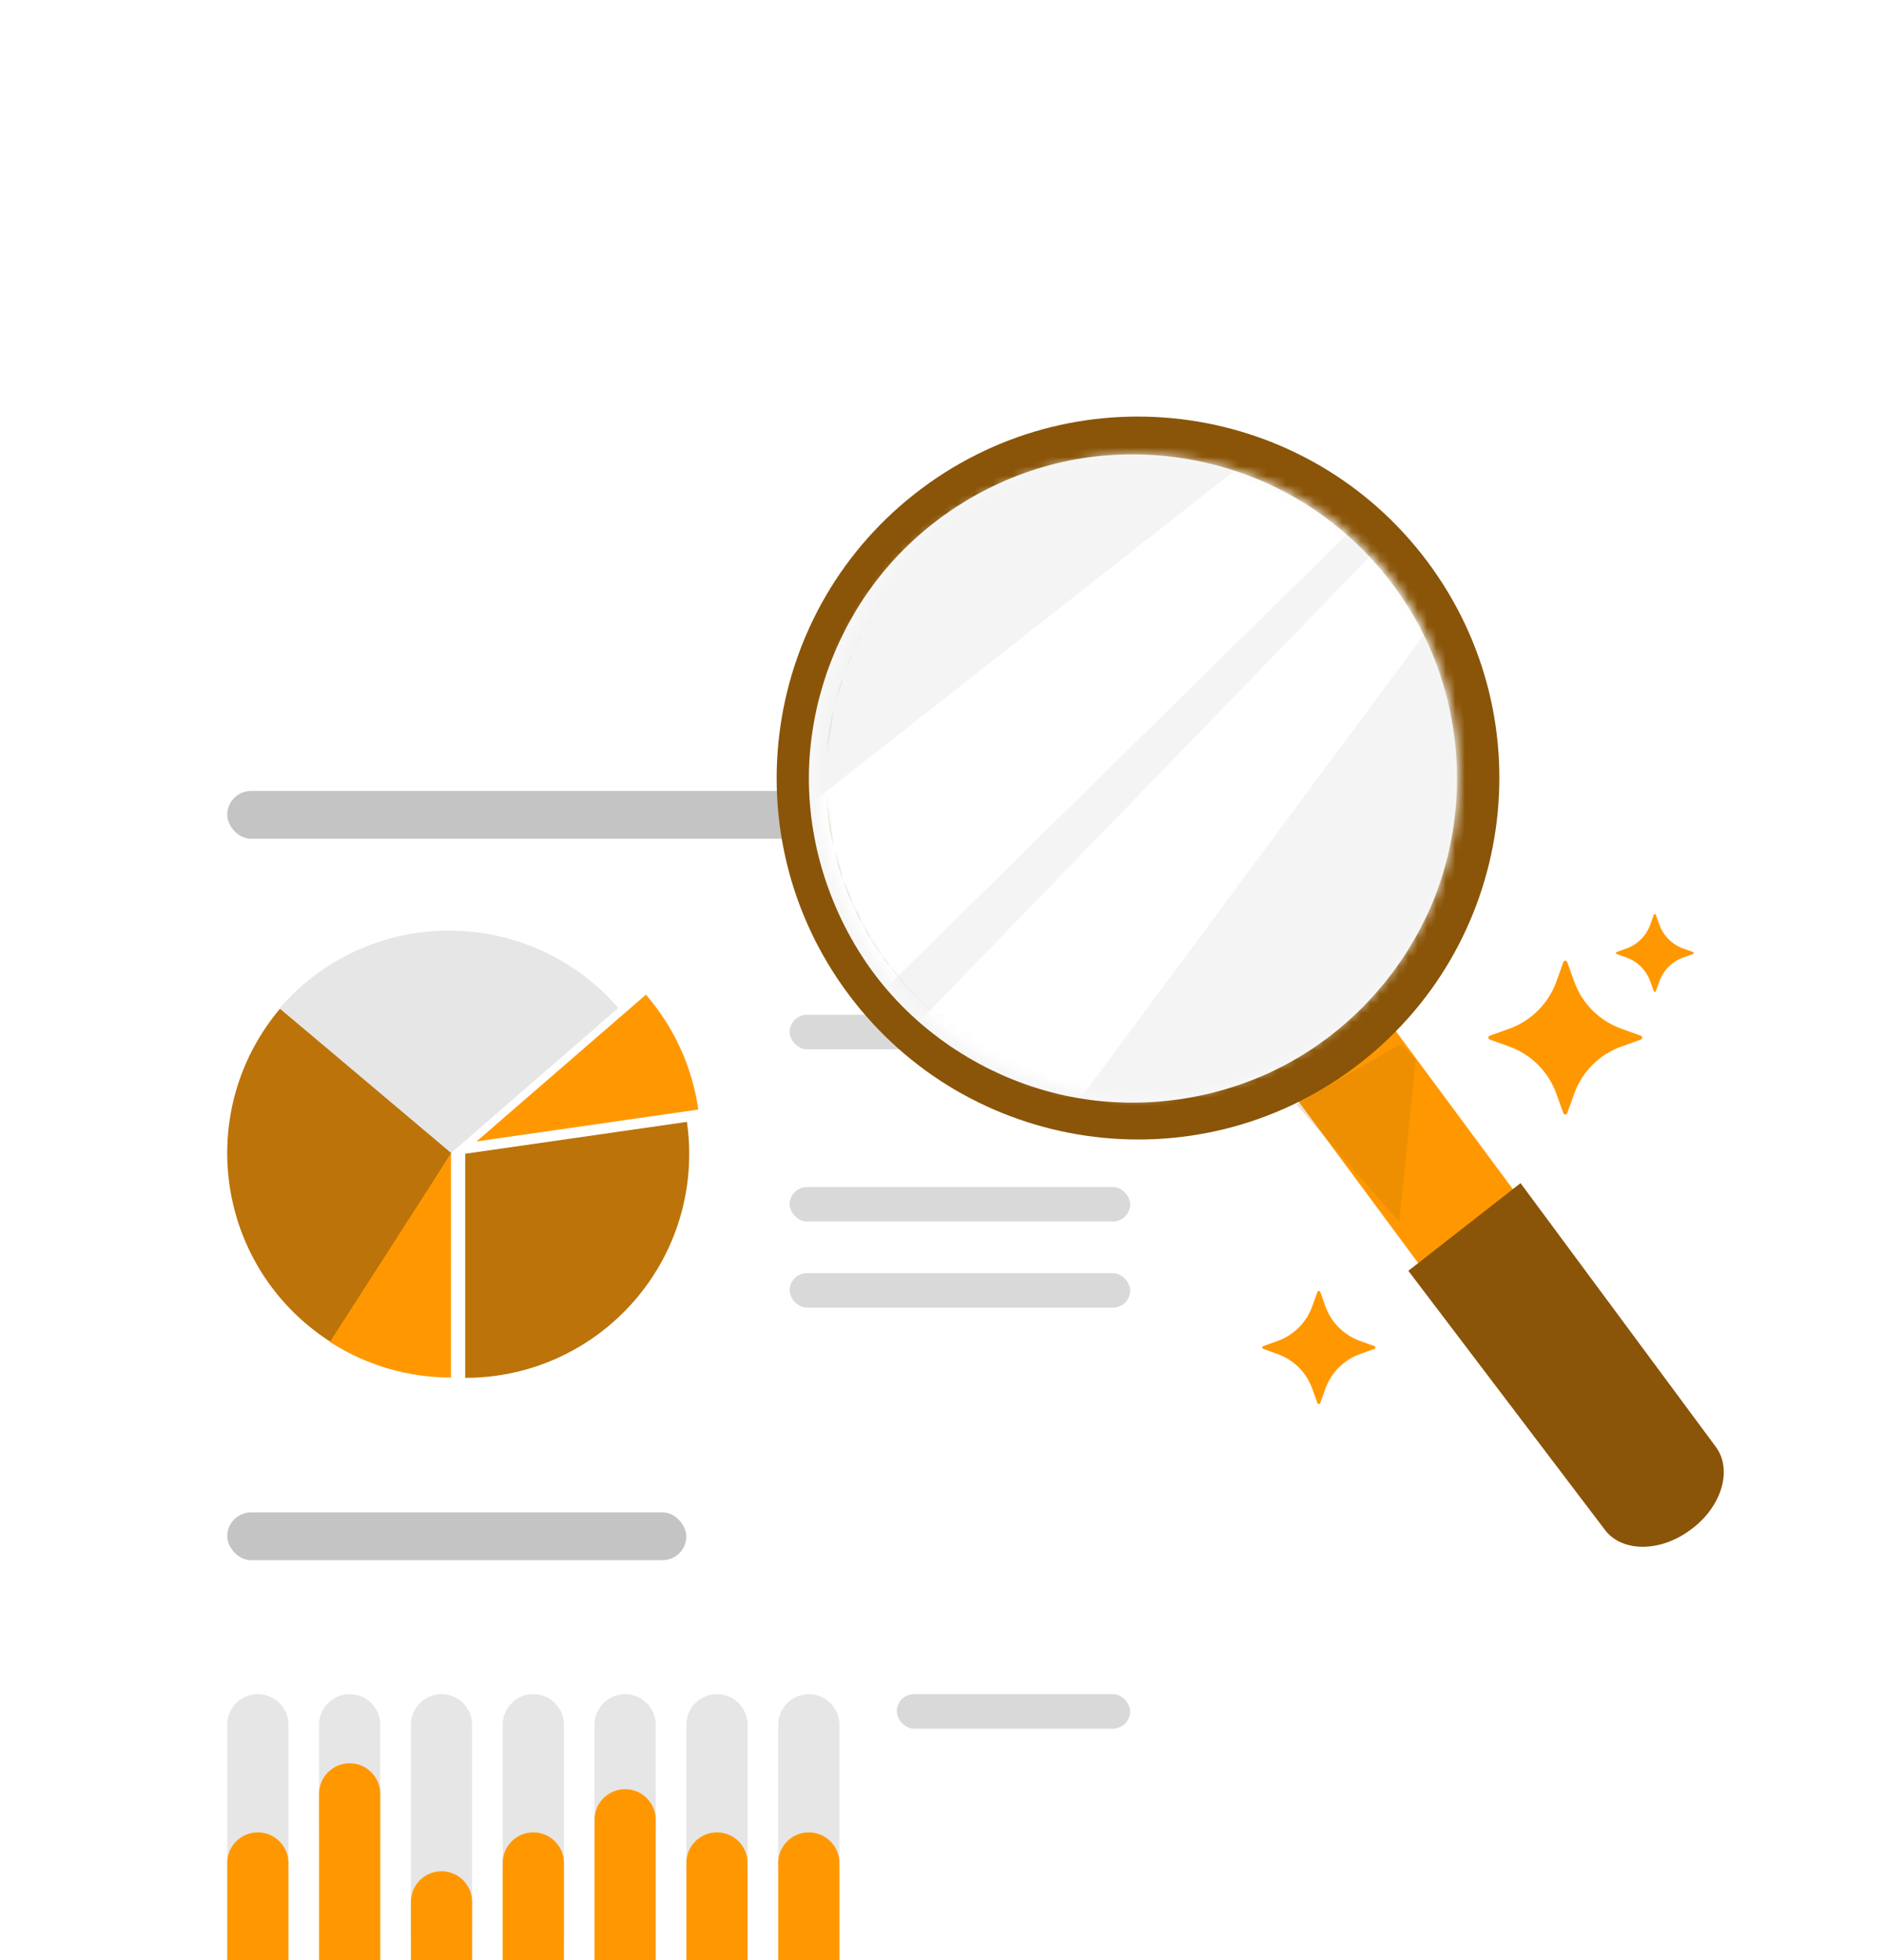
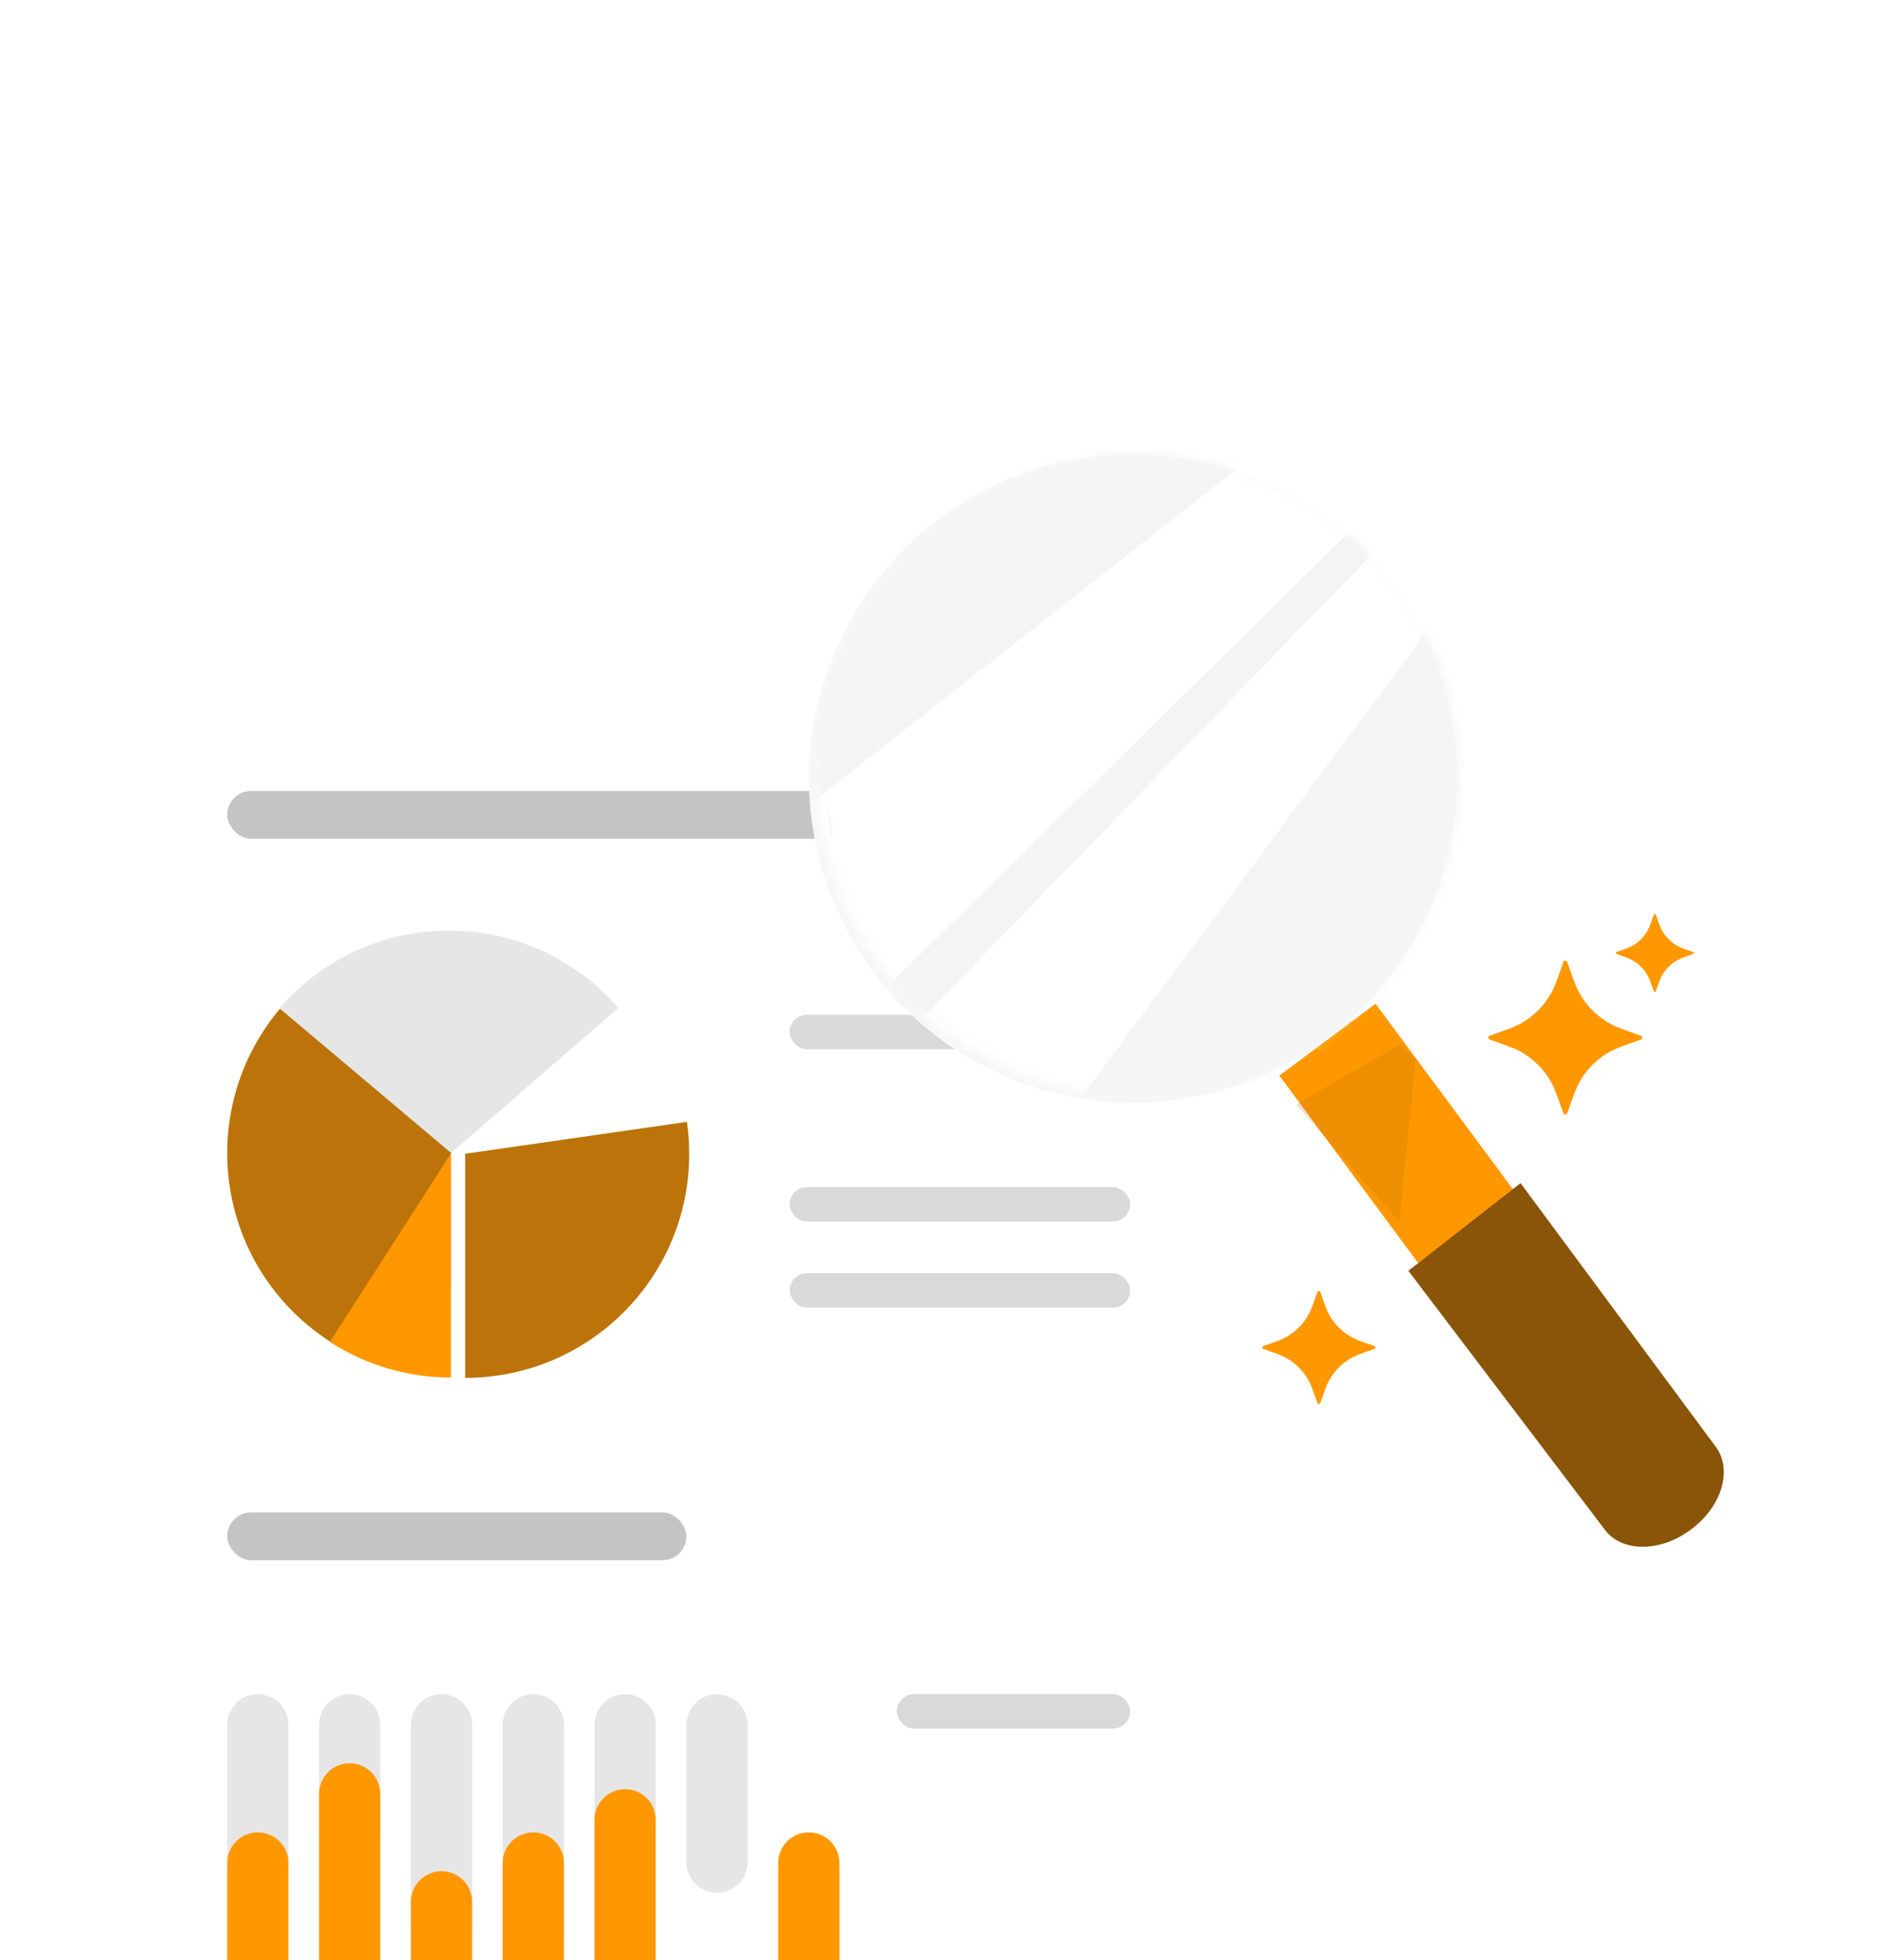
<svg xmlns="http://www.w3.org/2000/svg" width="200" height="208" viewBox="0 0 200 208" fill="none">
  <g filter="url(#filter0_ddddd_821_55096)">
    <rect x="16" y="19" width="112.1" height="146.217" rx="12" fill="white" />
    <path d="M47.673 42.76C40.49 42.76 34.06 45.941 29.701 50.969L47.673 66.541L65.645 50.969C61.285 45.942 54.856 42.76 47.673 42.76Z" fill="#E6E6E6" />
    <path d="M72.922 63.056L49.385 66.44V90.221C62.529 90.221 73.166 79.584 73.166 66.44C73.166 65.29 73.08 64.161 72.922 63.056Z" fill="#BC7309" />
    <path d="M29.725 51.047C21.254 61.098 22.531 76.085 32.58 84.556C33.458 85.297 34.377 85.959 35.325 86.552L47.907 66.374L29.725 51.047Z" fill="#BC7309" />
    <path d="M47.875 90.187C43.419 90.187 38.948 88.943 35.02 86.41L47.878 66.407L47.875 90.187Z" fill="#FF9800" />
-     <path d="M74.131 61.746C73.472 57.119 71.485 52.924 68.566 49.558L50.594 65.13L74.131 61.746Z" fill="#FF9800" />
    <rect x="83.828" y="51.696" width="36.148" height="3.655" rx="1.828" fill="#D9D9D9" />
    <rect x="83.828" y="69.973" width="36.148" height="3.655" rx="1.828" fill="#D9D9D9" />
    <rect x="83.828" y="79.112" width="36.148" height="3.655" rx="1.828" fill="#D9D9D9" />
    <path d="M30.62 141.625V127.038C30.62 125.243 29.165 123.788 27.37 123.788C25.576 123.788 24.121 125.243 24.121 127.038V141.625C24.121 143.419 25.576 144.874 27.37 144.874C29.165 144.874 30.62 143.419 30.62 141.625Z" fill="#E6E6E6" />
    <path d="M30.62 152.626V141.706C30.62 139.911 29.165 138.456 27.37 138.456C25.576 138.456 24.121 139.911 24.121 141.706V152.626C24.121 154.42 25.576 155.875 27.37 155.875C29.165 155.875 30.62 154.42 30.62 152.626Z" fill="#FF9800" />
    <path d="M79.36 141.625V127.038C79.36 125.243 77.905 123.788 76.111 123.788C74.316 123.788 72.861 125.243 72.861 127.038V141.625C72.861 143.419 74.316 144.874 76.111 144.874C77.905 144.874 79.36 143.419 79.36 141.625Z" fill="#E6E6E6" />
-     <path d="M79.36 152.626V141.706C79.36 139.911 77.905 138.456 76.111 138.456C74.316 138.456 72.861 139.911 72.861 141.706V152.626C72.861 154.42 74.316 155.875 76.111 155.875C77.905 155.875 79.36 154.42 79.36 152.626Z" fill="#FF9800" />
-     <path d="M89.108 141.624V127.038C89.108 125.243 87.653 123.788 85.859 123.788C84.064 123.788 82.609 125.243 82.609 127.038V141.624C82.609 143.419 84.064 144.874 85.859 144.874C87.653 144.874 89.108 143.419 89.108 141.624Z" fill="#E6E6E6" />
    <path d="M89.108 152.626V141.706C89.108 139.911 87.653 138.456 85.859 138.456C84.064 138.456 82.609 139.911 82.609 141.706V152.626C82.609 154.42 84.064 155.875 85.859 155.875C87.653 155.875 89.108 154.42 89.108 152.626Z" fill="#FF9800" />
    <path d="M59.864 149.417V127.038C59.864 125.243 58.409 123.788 56.614 123.788C54.82 123.788 53.365 125.243 53.365 127.038V149.417C53.365 151.212 54.82 152.666 56.614 152.666C58.409 152.666 59.864 151.212 59.864 149.417Z" fill="#E6E6E6" />
    <path d="M59.864 152.626V141.706C59.864 139.911 58.409 138.456 56.614 138.456C54.82 138.456 53.365 139.911 53.365 141.706V152.626C53.365 154.42 54.82 155.875 56.614 155.875C58.409 155.875 59.864 154.42 59.864 152.626Z" fill="#FF9800" />
    <path d="M50.118 148.959V127.038C50.118 125.243 48.663 123.788 46.868 123.788C45.074 123.788 43.619 125.243 43.619 127.038V148.959C43.619 150.753 45.074 152.208 46.868 152.208C48.663 152.208 50.118 150.753 50.118 148.959Z" fill="#E6E6E6" />
    <path d="M50.118 152.626V145.831C50.118 144.037 48.663 142.582 46.868 142.582C45.074 142.582 43.619 144.037 43.619 145.831V152.626C43.619 154.42 45.074 155.875 46.868 155.875C48.663 155.875 50.118 154.42 50.118 152.626Z" fill="#FF9800" />
    <path d="M40.368 138.187V127.038C40.368 125.243 38.913 123.789 37.118 123.789C35.324 123.789 33.869 125.243 33.869 127.038V138.187C33.869 139.981 35.324 141.436 37.118 141.436C38.913 141.436 40.368 139.981 40.368 138.187Z" fill="#E6E6E6" />
    <path d="M40.368 152.626V134.372C40.368 132.577 38.913 131.123 37.118 131.123C35.324 131.123 33.869 132.577 33.869 134.372V152.626C33.869 154.42 35.324 155.875 37.118 155.875C38.913 155.875 40.368 154.42 40.368 152.626Z" fill="#FF9800" />
    <path d="M69.612 138.187V127.038C69.612 125.243 68.157 123.788 66.362 123.788C64.568 123.788 63.113 125.243 63.113 127.038V138.187C63.113 139.981 64.568 141.436 66.362 141.436C68.157 141.436 69.612 139.981 69.612 138.187Z" fill="#E6E6E6" />
    <path d="M69.612 152.625V137.121C69.612 135.327 68.157 133.872 66.362 133.872C64.568 133.872 63.113 135.327 63.113 137.121V152.625C63.113 154.42 64.568 155.874 66.362 155.874C68.157 155.874 69.612 154.42 69.612 152.625Z" fill="#FF9800" />
    <rect x="95.199" y="123.788" width="24.776" height="3.655" rx="1.828" fill="#D9D9D9" />
    <rect x="24.121" y="27.936" width="82.45" height="5.077" rx="2.538" fill="#C4C4C4" />
    <rect x="24.121" y="104.496" width="48.739" height="5.077" rx="2.538" fill="#C4C4C4" />
  </g>
  <path d="M172.961 142.884L162.752 150.511L135.811 114.144L146.02 106.516L172.961 142.884Z" fill="#FF9800" />
  <path d="M179.575 162.261L179.456 162.349C176.235 164.755 172.162 164.747 170.359 162.333L149.507 134.862L161.416 125.557L182.138 153.534C183.943 155.949 182.795 159.858 179.574 162.263L179.575 162.261Z" fill="#8A5508" />
  <path opacity="0.2" d="M148.681 110.789L150.297 112.418L148.542 129.663L137.6 117.201L148.681 110.789Z" fill="#AE6D0D" />
-   <path d="M151.535 59.608C138.855 42.638 114.82 39.159 97.85 51.84C80.879 64.52 77.4 88.555 90.081 105.525C102.762 122.495 126.796 125.974 143.767 113.294C160.736 100.615 164.216 76.578 151.535 59.608ZM140.559 109C125.961 119.908 105.282 116.915 94.376 102.316C83.467 87.717 86.46 67.038 101.06 56.132C115.658 45.224 136.337 48.217 147.244 62.815C158.152 77.413 155.159 98.092 140.562 108.999L140.559 109Z" fill="#8A5508" />
  <path opacity="0.5" d="M134.092 112.771C150.774 105.434 158.349 85.962 151.012 69.281C143.674 52.599 124.203 45.024 107.521 52.361C90.84 59.699 83.265 79.17 90.602 95.852C97.939 112.534 117.411 120.109 134.092 112.771Z" fill="#D7E8F4" />
  <g opacity="0.22">
    <path d="M99.13 72.707C102.794 62.843 112.616 56.448 123.136 57.408C133.628 58.363 142.292 66.527 143.96 76.928C144.431 79.861 149.013 79.345 148.541 76.41C146.62 64.436 137.252 54.982 125.291 53.036C113.502 51.117 101.83 57.351 96.265 67.778C95.727 68.788 95.279 69.843 94.883 70.913C93.853 73.689 98.091 75.505 99.129 72.709L99.13 72.707Z" fill="white" />
  </g>
-   <path opacity="0.31" d="M148.744 83.627C149.748 84.969 149.472 86.872 148.13 87.876C146.785 88.879 144.885 88.604 143.881 87.261C142.877 85.919 143.153 84.017 144.495 83.013C145.838 82.008 147.74 82.285 148.744 83.627Z" fill="white" />
+   <path opacity="0.31" d="M148.744 83.627C149.748 84.969 149.472 86.872 148.13 87.876C146.785 88.879 144.885 88.604 143.881 87.261C142.877 85.919 143.153 84.017 144.495 83.013C145.838 82.008 147.74 82.285 148.744 83.627" fill="white" />
  <path d="M150.717 94.458C147.815 101.839 142.343 107.959 135.3 111.617C128.346 115.23 120.262 116.161 112.647 114.378C104.865 112.553 97.977 107.721 93.42 101.189C88.983 94.828 87.019 86.913 87.802 79.216C88.613 71.234 92.497 63.693 98.448 58.332C104.18 53.166 111.755 50.159 119.467 49.962C127.519 49.756 135.446 52.638 141.57 57.843C147.468 62.856 151.348 70.016 152.561 77.636C153.462 83.296 152.771 89.122 150.717 94.458C150.311 95.514 151.947 96.151 152.354 95.095C155.208 87.678 155.419 79.552 153.008 71.989C150.654 64.605 145.677 58.144 139.219 53.883C132.523 49.461 124.365 47.553 116.405 48.426C108.752 49.267 101.461 52.817 96.009 58.237C90.31 63.898 86.769 71.518 86.013 79.508C85.283 87.229 87.331 95.028 91.534 101.516C95.856 108.186 102.57 113.135 110.138 115.496C117.639 117.835 125.79 117.449 133.083 114.562C141.894 111.076 148.9 103.889 152.357 95.096C152.772 94.041 151.135 93.406 150.721 94.46L150.717 94.458Z" fill="#F7F7F7" />
  <mask id="mask0_821_55096" style="mask-type:luminance" maskUnits="userSpaceOnUse" x="86" y="48" width="69" height="69">
    <path d="M134.557 113.39C151.731 105.835 159.53 85.788 151.977 68.614C144.424 51.439 124.379 43.641 107.205 51.196C90.031 58.751 82.232 78.798 89.785 95.973C97.339 113.147 117.384 120.945 134.557 113.39Z" fill="white" />
  </mask>
  <g mask="url(#mask0_821_55096)">
    <path d="M134.978 114.349C152.68 106.561 160.719 85.897 152.934 68.194C145.148 50.491 124.486 42.452 106.783 50.24C89.081 58.027 81.042 78.692 88.828 96.395C96.613 114.098 117.275 122.136 134.978 114.349Z" fill="#F4F4F4" />
    <path d="M141.575 41.7L69.569 98.235L81.087 117.582L155.322 44.57L141.575 41.7Z" fill="white" />
    <path d="M152.548 51.698L86.069 120.294L97.588 139.641L160.482 54.785L152.548 51.698Z" fill="white" />
  </g>
  <path d="M166.368 102.093L167.12 104.182C167.956 106.501 169.782 108.327 172.1 109.163L174.19 109.915C174.378 109.983 174.378 110.25 174.19 110.318L172.1 111.07C169.782 111.906 167.956 113.732 167.12 116.05L166.368 118.14C166.299 118.328 166.032 118.328 165.965 118.14L165.213 116.05C164.377 113.732 162.551 111.906 160.232 111.07L158.143 110.318C157.955 110.249 157.955 109.982 158.143 109.915L160.232 109.163C162.551 108.327 164.377 106.501 165.213 104.182L165.965 102.093C166.032 101.904 166.299 101.904 166.368 102.093Z" fill="#FF9800" />
  <path d="M175.772 97.072L176.153 98.13C176.577 99.304 177.502 100.229 178.675 100.652L179.733 101.033C179.829 101.068 179.829 101.203 179.733 101.238L178.675 101.619C177.502 102.042 176.577 102.967 176.153 104.141L175.772 105.199C175.737 105.294 175.603 105.294 175.568 105.199L175.187 104.141C174.763 102.967 173.838 102.042 172.665 101.619L171.607 101.238C171.511 101.203 171.511 101.068 171.607 101.033L172.665 100.652C173.838 100.229 174.763 99.304 175.187 98.13L175.568 97.072C175.603 96.976 175.738 96.976 175.772 97.072Z" fill="#FF9800" />
  <path d="M140.152 137.104L140.705 138.639C141.32 140.342 142.662 141.684 144.365 142.299L145.9 142.852C146.039 142.902 146.039 143.098 145.9 143.148L144.365 143.701C142.662 144.316 141.32 145.658 140.705 147.361L140.152 148.896C140.102 149.035 139.906 149.035 139.856 148.896L139.302 147.361C138.688 145.658 137.346 144.316 135.643 143.701L134.108 143.148C133.969 143.098 133.969 142.902 134.108 142.852L135.643 142.299C137.346 141.684 138.688 140.342 139.302 138.639L139.856 137.104C139.906 136.965 140.103 136.965 140.152 137.104Z" fill="#FF9800" />
  <defs>
    <filter id="filter0_ddddd_821_55096" x="4" y="17" width="136.1" height="190.217" filterUnits="userSpaceOnUse" color-interpolation-filters="sRGB">
      <feFlood flood-opacity="0" result="BackgroundImageFix" />
      <feColorMatrix in="SourceAlpha" type="matrix" values="0 0 0 0 0 0 0 0 0 0 0 0 0 0 0 0 0 0 127 0" result="hardAlpha" />
      <feOffset />
      <feColorMatrix type="matrix" values="0 0 0 0 0 0 0 0 0 0 0 0 0 0 0 0 0 0 0.1 0" />
      <feBlend mode="normal" in2="BackgroundImageFix" result="effect1_dropShadow_821_55096" />
      <feColorMatrix in="SourceAlpha" type="matrix" values="0 0 0 0 0 0 0 0 0 0 0 0 0 0 0 0 0 0 127 0" result="hardAlpha" />
      <feOffset dy="2" />
      <feGaussianBlur stdDeviation="2" />
      <feColorMatrix type="matrix" values="0 0 0 0 0 0 0 0 0 0 0 0 0 0 0 0 0 0 0.1 0" />
      <feBlend mode="normal" in2="effect1_dropShadow_821_55096" result="effect2_dropShadow_821_55096" />
      <feColorMatrix in="SourceAlpha" type="matrix" values="0 0 0 0 0 0 0 0 0 0 0 0 0 0 0 0 0 0 127 0" result="hardAlpha" />
      <feOffset dy="7" />
      <feGaussianBlur stdDeviation="3.5" />
      <feColorMatrix type="matrix" values="0 0 0 0 0 0 0 0 0 0 0 0 0 0 0 0 0 0 0.09 0" />
      <feBlend mode="normal" in2="effect2_dropShadow_821_55096" result="effect3_dropShadow_821_55096" />
      <feColorMatrix in="SourceAlpha" type="matrix" values="0 0 0 0 0 0 0 0 0 0 0 0 0 0 0 0 0 0 127 0" result="hardAlpha" />
      <feOffset dy="17" />
      <feGaussianBlur stdDeviation="5" />
      <feColorMatrix type="matrix" values="0 0 0 0 0 0 0 0 0 0 0 0 0 0 0 0 0 0 0.05 0" />
      <feBlend mode="normal" in2="effect3_dropShadow_821_55096" result="effect4_dropShadow_821_55096" />
      <feColorMatrix in="SourceAlpha" type="matrix" values="0 0 0 0 0 0 0 0 0 0 0 0 0 0 0 0 0 0 127 0" result="hardAlpha" />
      <feOffset dy="30" />
      <feGaussianBlur stdDeviation="6" />
      <feColorMatrix type="matrix" values="0 0 0 0 0 0 0 0 0 0 0 0 0 0 0 0 0 0 0.01 0" />
      <feBlend mode="normal" in2="effect4_dropShadow_821_55096" result="effect5_dropShadow_821_55096" />
      <feBlend mode="normal" in="SourceGraphic" in2="effect5_dropShadow_821_55096" result="shape" />
    </filter>
  </defs>
</svg>